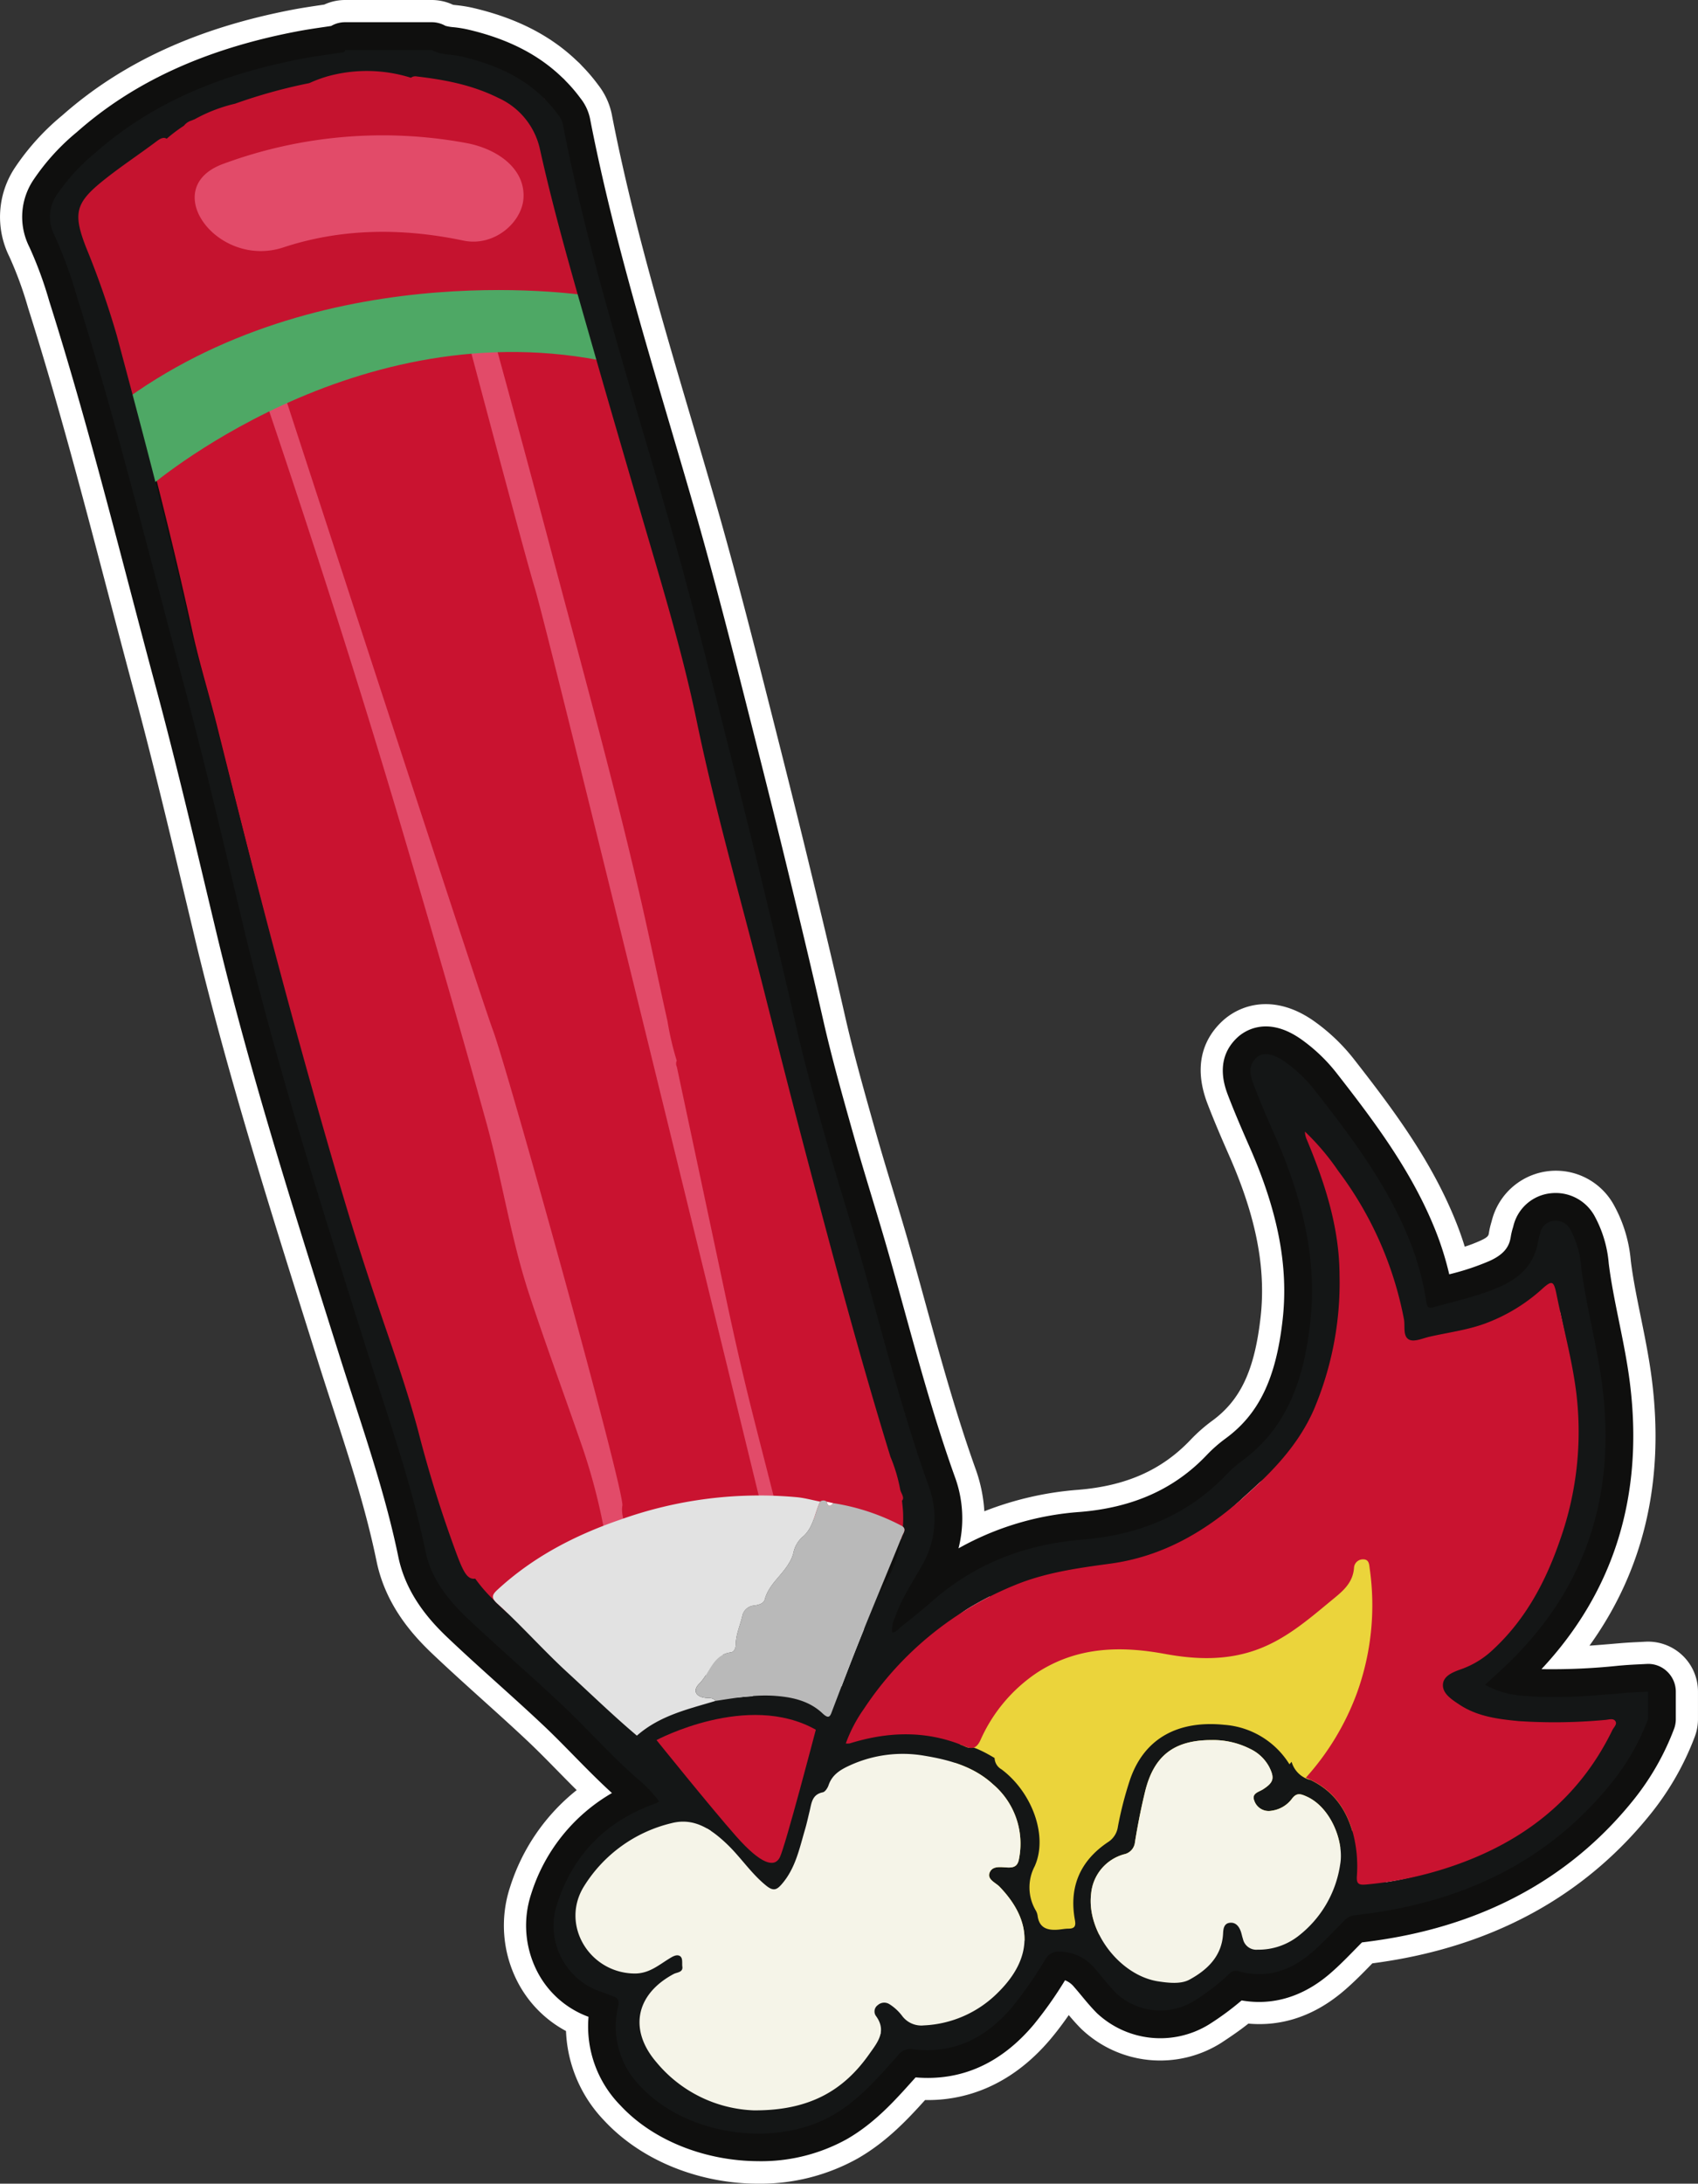
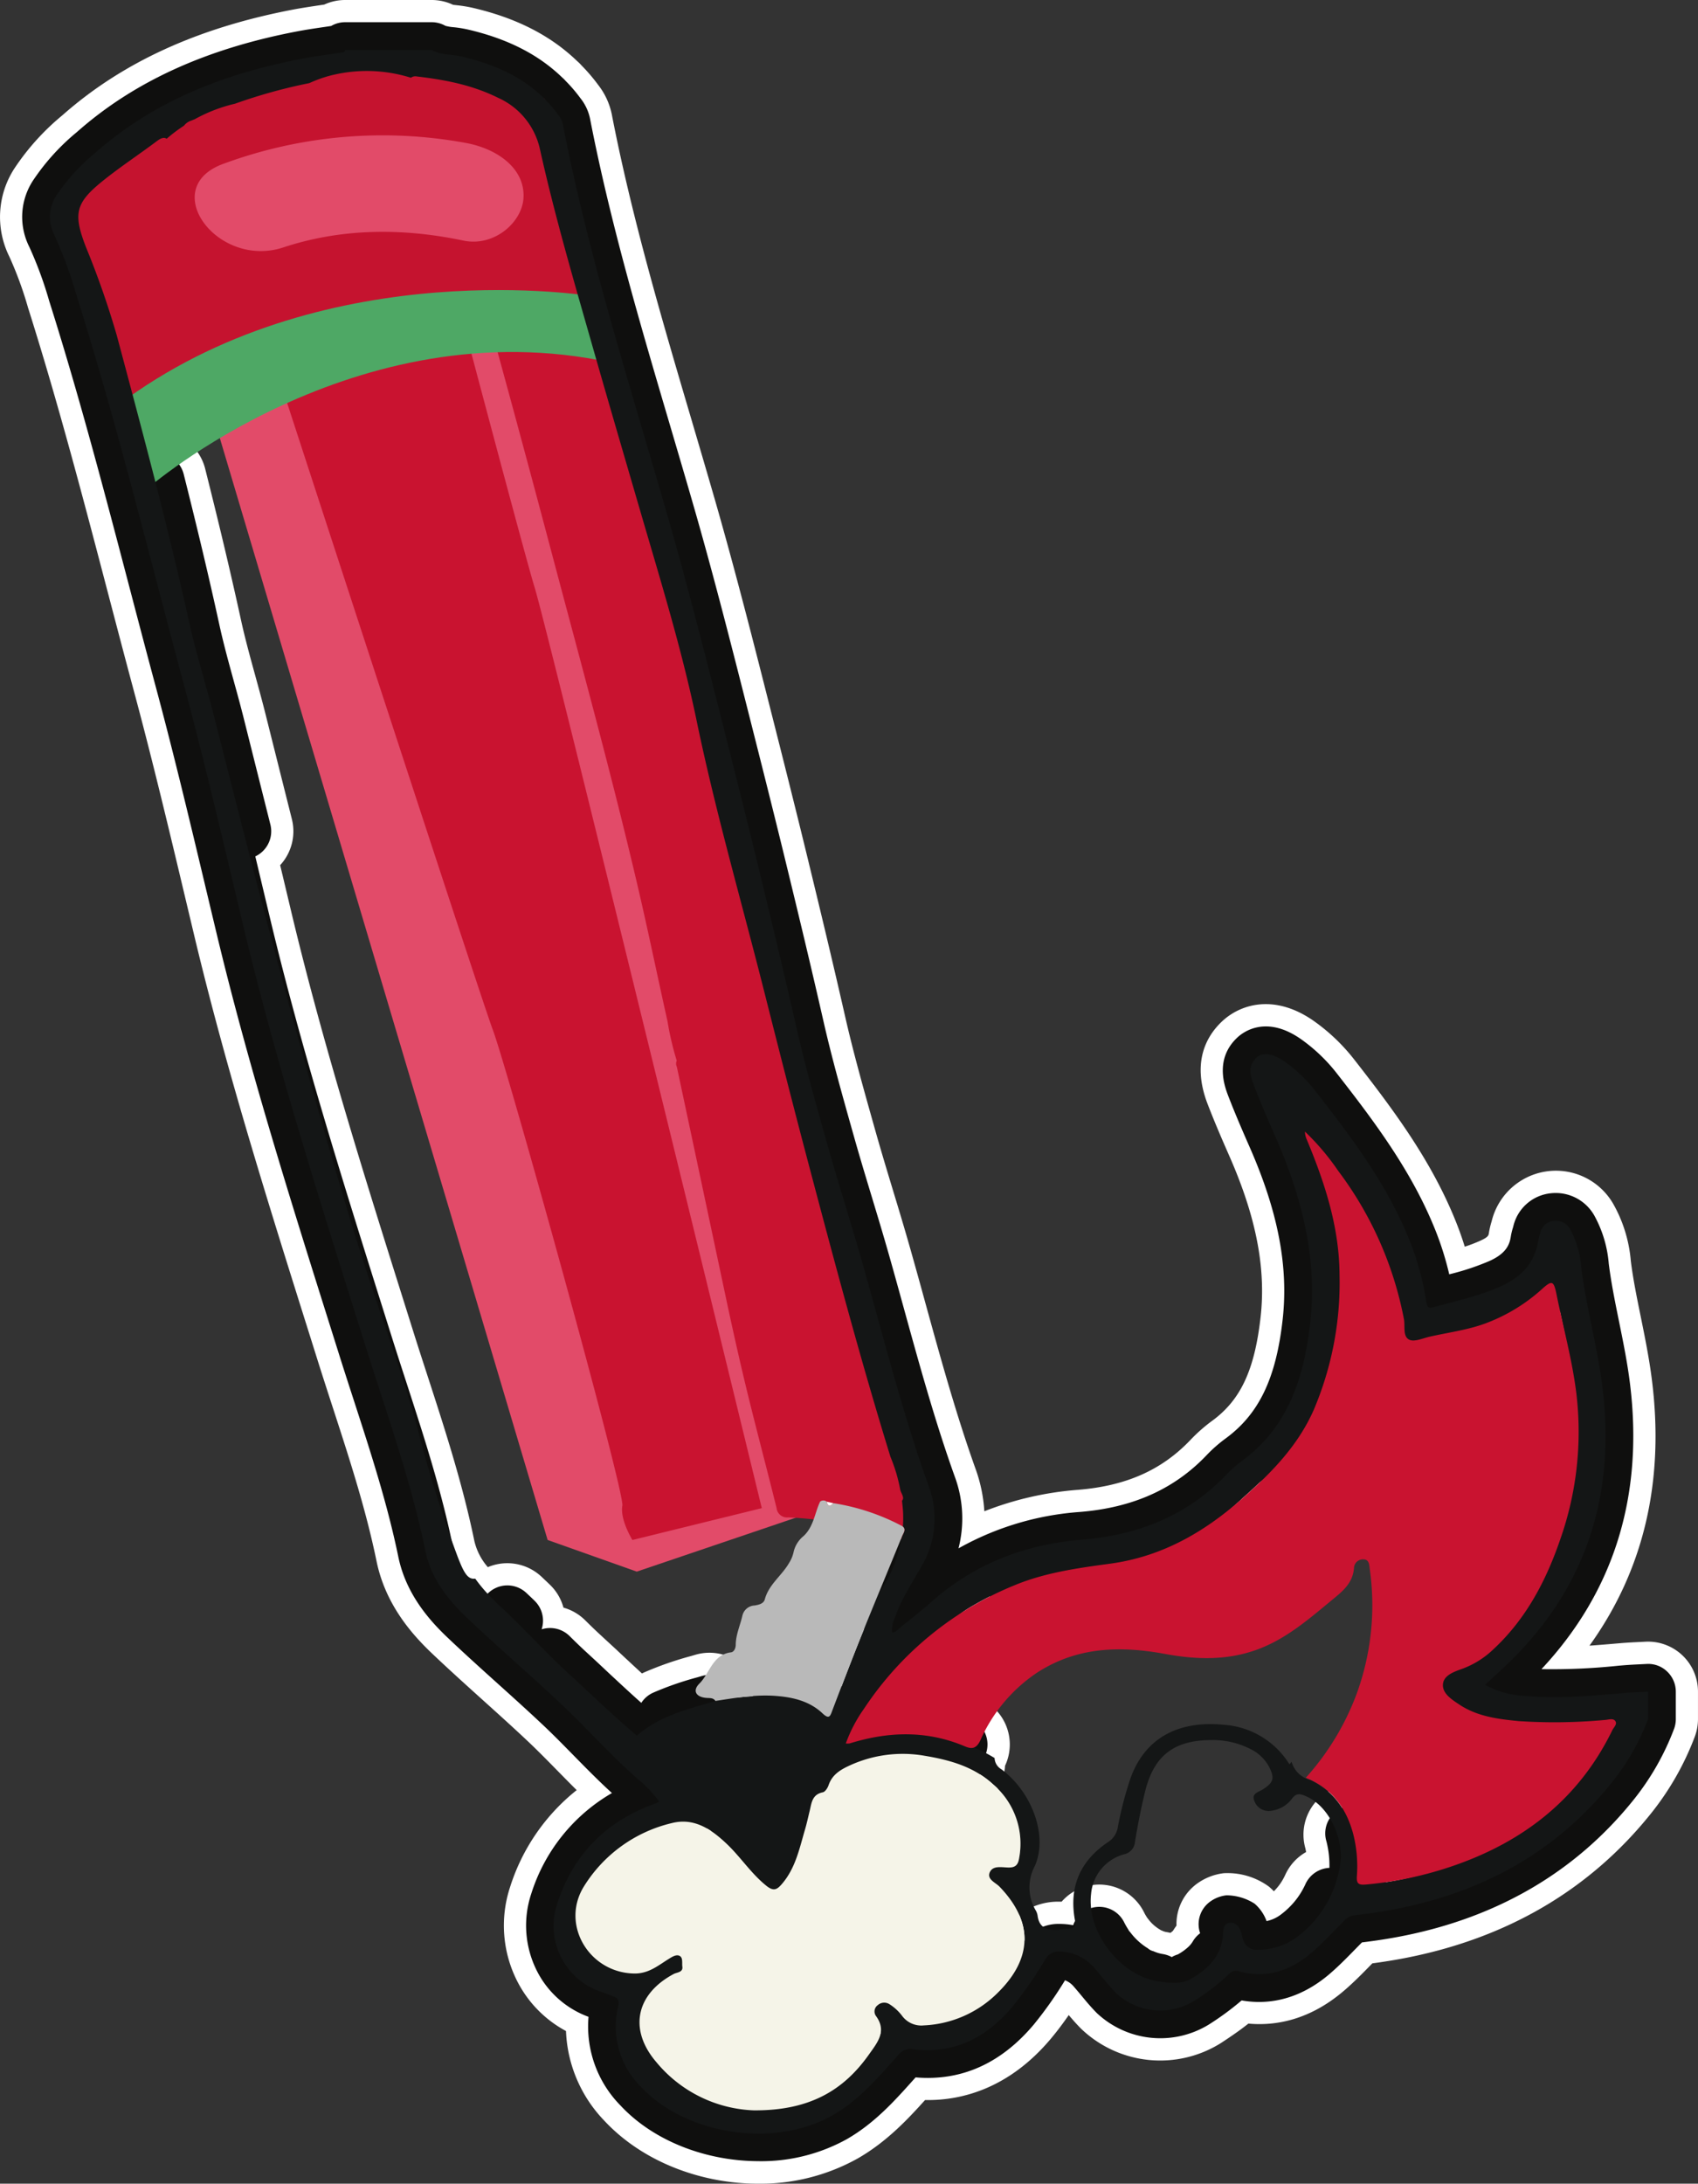
<svg xmlns="http://www.w3.org/2000/svg" id="img" width="311.278" height="400.249" viewBox="0 0 311.278 400.249">
  <rect x="0" y="0" width="311.278" height="400.249" fill="#333333" stroke="none" />
  <defs>
    <clipPath id="clip-path">
      <rect id="Rectángulo_7332" data-name="Rectángulo 7332" width="311.278" height="400.249" fill="none" />
    </clipPath>
  </defs>
  <g id="Grupo_14703" data-name="Grupo 14703" clip-path="url(#clip-path)">
    <path id="Trazado_95977" data-name="Trazado 95977" d="M139.019,400.249c-10.568,0-21.284-4.058-28.276-11.591a25.067,25.067,0,0,1-6.984-16.392,21.343,21.343,0,0,1-8.889-9.033A22.5,22.5,0,0,1,93.5,345.9a36.917,36.917,0,0,1,12.22-17.792c-1.19-1.178-2.35-2.361-3.492-3.523-1.85-1.886-3.6-3.667-5.4-5.372-2.751-2.595-5.564-5.128-8.376-7.662-3.016-2.721-6.135-5.533-9.17-8.413-3.61-3.427-8.6-8.915-10.256-17-1.941-9.44-4.9-18.569-8.044-28.233-.91-2.8-1.821-5.608-2.707-8.421l-1.543-4.912c-7.464-23.705-15.181-48.217-21.095-72.976l-1.573-6.606c-2.971-12.487-6.044-25.4-9.414-37.938-1.64-6.1-3.242-12.206-4.843-18.313C15.362,91.785,10.765,74.252,5.44,57.35l-.3-.952a67.475,67.475,0,0,0-3.429-9.365,16.319,16.319,0,0,1,1.1-16.414,44.351,44.351,0,0,1,8.6-9.467C22.373,11.459,36.174,5.124,53.6,1.781c1.685-.324,3.388-.578,5.089-.83.25-.039.5-.073.753-.112A9.13,9.13,0,0,1,63.271,0H79.142a9.138,9.138,0,0,1,3.923.883c.2.026.393.043.588.067A25.006,25.006,0,0,1,86.5,1.4c8.05,1.846,14.373,5.053,19.306,9.8a9.048,9.048,0,0,1,.853.847,32.059,32.059,0,0,1,3.018,3.541,12.958,12.958,0,0,1,2.466,5.319c3.653,18.852,9.222,37.73,14.611,55.99,1.471,5,2.947,9.994,4.387,15,3.738,13,7.1,26.263,10.065,37.971,2.308,9.1,4.605,18.2,6.825,27.324,2.245,9.231,4.632,19.139,6.89,29.08,1.5,6.608,3.4,13.347,5.236,19.863l.3,1.06c1.032,3.667,2.137,7.316,3.24,10.962,1.1,3.62,2.192,7.24,3.221,10.879q1.358,4.8,2.678,9.627c2.794,10.136,5.684,20.618,9.233,30.537A27.736,27.736,0,0,1,180.449,277a59.327,59.327,0,0,1,17.2-3.934c8.8-.718,15.342-3.626,20.592-9.149a29.917,29.917,0,0,1,3.987-3.51c5.2-3.8,7.765-9.292,8.86-18.962,1.02-8.984-.806-18.394-5.747-29.613-1.315-2.989-2.707-6.207-3.966-9.485-2.979-7.743-.147-12.556,2.753-15.232,3.527-3.234,9.786-4.9,16.819.09a34.925,34.925,0,0,1,7.346,7.045c7.334,9.381,14.285,18.738,18.726,29.979q.83,2.1,1.5,4.273a26.856,26.856,0,0,0,2.918-1.123c1.394-.639,1.441-.948,1.508-1.376a14.934,14.934,0,0,1,.5-2.129,12.12,12.12,0,0,1,22.338-3.138,25.561,25.561,0,0,1,3.175,10.356c.417,3.341,1.1,6.7,1.827,10.264.757,3.728,1.542,7.584,2.047,11.6,2.33,18.569-1.516,34.879-11.449,48.677,1.642-.114,3.309-.254,5-.4l.916-.077h0c1.026-.085,2.053-.136,3.083-.187l1.225-.061a9.159,9.159,0,0,1,9.668,9.143v5.037a9.113,9.113,0,0,1-.592,3.238,51.623,51.623,0,0,1-8.006,14.043c-11.2,13.992-26.424,22.926-45.246,26.548-1.844.356-3.773.667-5.851.944-.12.124-.242.248-.362.37-1.459,1.492-2.969,3.032-4.713,4.538-6.329,5.478-12.623,6.593-17.651,6.135-1.742,1.388-3.476,2.538-4.976,3.529a20.954,20.954,0,0,1-25.7-2.6c-.836-.84-1.579-1.689-2.255-2.491-1.017,1.471-2.12,2.953-3.339,4.4-7.625,9.041-16.306,11.306-23,11.17-3.345,3.72-7.175,7.749-12.375,10.726a36.625,36.625,0,0,1-18.195,4.609M128.285,379.3a21.087,21.087,0,0,0,3.152,1.351,9.141,9.141,0,0,1,6.779-3c.075,0,.153,0,.226,0a23.456,23.456,0,0,0,4.811-.45,9.145,9.145,0,0,1,6.815,1.241,36.724,36.724,0,0,0,4.542-4.282,8.9,8.9,0,0,1-.631-.665,9.157,9.157,0,0,1,.973-12.914,10.876,10.876,0,0,1,6.353-2.639,9.107,9.107,0,0,1,3.234.342,9.282,9.282,0,0,1,1.825.521,10.215,10.215,0,0,1,1.3.625c.226.128.442.269.651.413.069.045.138.09.208.136.4.263.749.513,1.079.781a9.15,9.15,0,0,1,1.133,1.091,10.843,10.843,0,0,0,4.074-1.722,9.123,9.123,0,0,1,6.3-1.559c.956-1.4,1.876-2.873,2.78-4.316a11.771,11.771,0,0,1,10.232-5.7c.153,0,.332,0,.5,0a9.167,9.167,0,0,1,15.1,1.939,7.7,7.7,0,0,0,.417.749c.059.092.116.183.169.275.075.088.149.179.218.271a7.407,7.407,0,0,0,2.019,1.825c.09.055.179.11.267.167.085.035.171.071.258.108a2.926,2.926,0,0,0,.667.224c.279.041.551.1.82.161a3.726,3.726,0,0,0,.49-.393,9.8,9.8,0,0,1,.623-.926c0-.1,0-.2,0-.293a9.153,9.153,0,0,1,3.767-7.405,10.506,10.506,0,0,1,4.9-1.919,12.869,12.869,0,0,1,8.288,2.462,10.752,10.752,0,0,1,.9.851,10.234,10.234,0,0,0,1.083-1.266,10.583,10.583,0,0,0,1-1.732l.014-.029a9.123,9.123,0,0,1,3.82-4.168c-.057-.311-.122-.612-.2-.906A9.156,9.156,0,0,1,256.8,333.39l0,.01c.041.13.106.346.138.472a30.86,30.86,0,0,1,.965,6.2,55.828,55.828,0,0,0,23.441-11.815,9.269,9.269,0,0,1-.334-2.454,8.948,8.948,0,0,1,.053-.989c-1.225-.045-2.4-.122-3.553-.234-1.394-.134-3.04-.311-4.748-.61-.124-.022-.248-.045-.37-.071-.09-.014-.181-.033-.271-.047l0,0c-.033-.006-.069-.012-.1-.02-.934-.183-1.86-.4-2.749-.663l-.045-.012c-.234-.067-.462-.144-.684-.228-.2-.057-.407-.118-.608-.187a24.748,24.748,0,0,1-3.4-1.453,22.41,22.41,0,0,1-2.086-1.235c-.541-.358-.956-.637-1.361-.928-.167-.12-.33-.246-.486-.376-.175-.126-.348-.258-.517-.4-.028-.026-.061-.053-.092-.079l0,0-.008-.006-.02-.016-.033-.029-.01-.01,0,0a13.6,13.6,0,0,1-2.918-3.411h0l0-.008-.006-.01,0-.008-.008-.012a11.536,11.536,0,0,1-1.581-6.7q.024-.327.067-.647a11.689,11.689,0,0,1,6.225-8.728.31.31,0,0,0,.045-.022,9.356,9.356,0,0,1,1.231-.558,8.982,8.982,0,0,1,1.081-.494c.334-.126.665-.246.981-.36a7.473,7.473,0,0,0,2.529-1.661,30.348,30.348,0,0,0,4.693-5.615l.014-.022c.02-.031.041-.063.063-.094.051-.081.106-.163.157-.246a9.169,9.169,0,0,1,2.236-2.4,9.138,9.138,0,0,1,.773-3.193c.663-1.5,1.278-3.071,1.878-4.817a52.649,52.649,0,0,0,2.825-14.233q.046-.818.059-1.642V263.3c0-.267.008-.533.008-.8v-.045c0-.106,0-.212,0-.317V262.1a9.157,9.157,0,0,1,4.28-7.814c-.423-3.012-1.044-6.058-1.7-9.267-.039-.179-.073-.358-.11-.539a9.188,9.188,0,0,1-.942-.159,9.147,9.147,0,0,1-5.537,6.549,37.776,37.776,0,0,1-5.584,1.689,9.205,9.205,0,0,1-1.353.212,8.915,8.915,0,0,1-1.372.383l-.645.128c-1.068.21-2.139.419-3.193.659-.108.024-.218.049-.324.067-.212.077-.423.149-.643.212a12.041,12.041,0,0,1-8.718-.393,10.223,10.223,0,0,1-1.919-1.174c-.531,2.047-1.164,4.064-1.884,6.013a9.112,9.112,0,0,1-1.862,3.04,9.215,9.215,0,0,1-1.083,3.553,47.179,47.179,0,0,1-5.553,8,9.175,9.175,0,0,1-10.014,2.711c-.2.183-.4.376-.588.58a46.338,46.338,0,0,1-10.081,8.034,9.165,9.165,0,0,1-5.905,8.331,48.205,48.205,0,0,1-10.85,2.782q-1.966.266-3.95.556a9.133,9.133,0,0,1-3.24-.092,9.1,9.1,0,0,1-2.877,1.239,33.9,33.9,0,0,0-5.018,1.585,9.153,9.153,0,0,1-9.206-1.315,36.441,36.441,0,0,0-3.612,2.833c-1.3,1.152-2.6,2.21-3.866,3.228a9.174,9.174,0,0,1-.495,5.905,9.013,9.013,0,0,1,2.77.275,37.134,37.134,0,0,1,4.029,1.284,9.151,9.151,0,0,1,5.281,11.825c-.081.214-.171.421-.265.623a9.161,9.161,0,0,1-11.925,8.213l-.444-.149a9.114,9.114,0,0,1-2.442-1.156,9.215,9.215,0,0,1-2.648.153,14.5,14.5,0,0,0-3.757.153l-.189.037a8.994,8.994,0,0,1-.893.124,8.9,8.9,0,0,1-.91.36l-.468.157a9.071,9.071,0,0,1-.9.287,9.117,9.117,0,0,1-2.625,3.58c-.122.49-.242.981-.37,1.467a8.81,8.81,0,0,1-.35,1.072,8.575,8.575,0,0,1-.224,1.011l-.431,1.528a9.135,9.135,0,0,1-1.6,3.144,9.131,9.131,0,0,1-1.1,3.816,21.927,21.927,0,0,1-2.711,3.919,10.7,10.7,0,0,1-9.424,4.046,11.519,11.519,0,0,1-6.009-2.58,36.97,36.97,0,0,1-4.971-4.963c-.761-.891-1.522-1.77-2.316-2.613a9.1,9.1,0,0,1-1.571-2.267c-.185.028-.372.049-.562.063a18.315,18.315,0,0,0-5.635,2.479q-.217.144-.44.275c-.118.1-.238.2-.36.285a16.8,16.8,0,0,0-4.119,4.505c-.134.22-.277.429-.429.631.191.208.376.425.551.653a1.741,1.741,0,0,0,.315.319,1.771,1.771,0,0,0,.379.232c.035.016.073.031.108.047l.1.031h0a9.558,9.558,0,0,1,1.351-.649,9.341,9.341,0,0,1,2.275-1.522,10.872,10.872,0,0,1,4.233-1.079,11,11,0,0,1,10.456,9.426c.028.342.039.7.041,1.05a9.967,9.967,0,0,1-6.917,10.46c-.2.069-.393.13-.59.185-.079.145-.163.291-.25.433l.016.037a4.166,4.166,0,0,0,.417.694,9.109,9.109,0,0,1,1.718,5.334,9.214,9.214,0,0,1-.328,2.438m96.374-9.155.018.006Zm7.067-1.789-.016.016.016-.016m-97.569-9.161v0Zm.018-29.4a9.153,9.153,0,0,1,5,1.479q.092-.363.177-.727l.256-1.081a15.5,15.5,0,0,1,1.19-3.645,9.412,9.412,0,0,1,1.07-1.7,9.128,9.128,0,0,1,1.115-1.363,11.521,11.521,0,0,1,2.006-1.622c-.167-.144-.332-.293-.5-.45a1.111,1.111,0,0,0-.248-.151c-.214-.11-.425-.228-.625-.352a9.666,9.666,0,0,1-1.074-.1l-.383-.053a9.109,9.109,0,0,1-5.018-2.153,9.126,9.126,0,0,1-4.507,2.987l-.824.24c-1.844.537-3.6,1.05-5.155,1.667a23.4,23.4,0,0,1,1.758,2.271c.157.232.3.468.435.708a9.171,9.171,0,0,1,4.039,4.125,9.4,9.4,0,0,1,1.286-.09M113.7,303.026c.114.11.232.218.348.326q1.856,1.731,3.637,3.374c.11-.057.222-.11.338-.163a61.591,61.591,0,0,1,8.665-3.03l.792-.232a9.158,9.158,0,0,1,8.541,1.834,9.17,9.17,0,0,1,8.032-3.307c.409.043.816.1,1.217.155a9.1,9.1,0,0,1,3.439,1.256,9.1,9.1,0,0,1,3.881,1c.228.116.456.238.678.362.558-.741,1.131-1.465,1.713-2.177a9.15,9.15,0,0,1-.362-1.217,11.718,11.718,0,0,1-.279-2.7,9.159,9.159,0,0,1-1.8-9.77q2.07-5.03,4.127-10.065a9.138,9.138,0,0,1,4.41-4.752c-3.535-10.1-6.378-20.4-9.127-30.38-.875-3.173-1.75-6.341-2.645-9.507-1-3.531-2.063-7.047-3.128-10.561-1.138-3.761-2.275-7.521-3.339-11.3l-.3-1.06c-1.9-6.738-3.86-13.706-5.466-20.769-2.232-9.825-4.6-19.652-6.825-28.809-2.208-9.062-4.489-18.107-6.785-27.153-2.932-11.577-6.256-24.7-9.91-37.409q-2.149-7.448-4.357-14.882C103.812,63.862,98.257,45.03,94.445,25.828c-.3-.364-.657-.749-1.083-1.178l-.083-.083c-2.523-2.5-5.977-4.19-10.869-5.311-.275-.057-.562-.077-.845-.112a20.76,20.76,0,0,1-4.227-.828H65.663a10.2,10.2,0,0,1-2.184.435c-.7.11-1.406.214-2.112.317-1.443.214-2.884.423-4.312.7-14.312,2.747-24.961,7.546-33.514,15.108a31.515,31.515,0,0,0-4.927,5.055,88.5,88.5,0,0,1,4,10.989l.291.932c2.857,9.066,5.494,18.248,8,27.4.281.069.56.153.836.248a9.158,9.158,0,0,1,5.869,6.412c2.67,10.606,4.756,19.414,6.567,27.72.729,3.337,1.64,6.656,2.609,10.173.655,2.387,1.311,4.774,1.911,7.173q2.4,9.579,4.809,19.157a9.16,9.16,0,0,1-2.147,8.441c.173.724.346,1.451.519,2.173l1.569,6.591c5.761,24.131,13.38,48.327,20.749,71.729l1.547,4.919c.867,2.755,1.76,5.509,2.656,8.26,3.156,9.715,6.416,19.762,8.563,30.209a11.135,11.135,0,0,0,2.47,4.784,9.176,9.176,0,0,1,9.91,1.823l.468.444c.37.348.741.7,1.1,1.054a9.085,9.085,0,0,1,2.383,4.1,9.111,9.111,0,0,1,3.98,2.316c.991.979,1.988,1.949,3.016,2.888l0,0q.589.543,1.176,1.087l0,0c.037.033.073.069.112.1l.01.012c.035.031.071.061.1.094l.018.018c.033.028.063.057.1.087l.024.024c.031.026.061.055.092.083l.026.024.09.083.028.026c.028.029.057.053.088.081l.031.031a.784.784,0,0,1,.085.079l.031.026c.031.026.057.055.088.079l.031.028.09.083.024.024c.031.031.063.057.092.085l.026.024.09.083.031.026c.028.028.059.055.088.081l.026.026.1.09.014.014c.035.031.069.063.1.1l.014.012c.075.069.151.14.224.21l0,0c.114.11.232.216.348.326ZM83.656,1.188l.006,0-.006,0" transform="translate(0)" fill="#fff" />
    <path id="Trazado_95978" data-name="Trazado 95978" d="M137.051,394.05c-9.513,0-19.237-3.6-25.394-10.23a20.632,20.632,0,0,1-5.836-16.229,17.218,17.218,0,0,1-9.408-8.309A18.422,18.422,0,0,1,95.3,345.1a32.677,32.677,0,0,1,14.813-18.524c-2.475-2.257-4.792-4.617-7.045-6.913-1.878-1.915-3.651-3.724-5.513-5.48-2.774-2.617-5.61-5.173-8.445-7.727-3-2.7-6.1-5.5-9.092-8.339-3.211-3.048-7.645-7.9-9.072-14.866-1.986-9.666-5.124-19.328-8.158-28.673-.906-2.794-1.815-5.588-2.694-8.388l-1.547-4.912C51.1,217.64,43.408,193.2,37.531,168.579l-1.575-6.6c-2.977-12.513-6.054-25.455-9.44-38.052-1.638-6.091-3.238-12.189-4.837-18.288-4.459-17-9.07-34.578-14.424-51.578l-.3-.948A70.451,70.451,0,0,0,3.3,43.174a12.19,12.19,0,0,1,.881-12.446,40.869,40.869,0,0,1,7.857-8.6c10.4-9.2,23.569-15.224,40.262-18.425,1.626-.313,3.27-.56,4.917-.8.474-.069.946-.138,1.422-.212A5.071,5.071,0,0,1,61.2,2H77.074a5.074,5.074,0,0,1,2.511.663,8,8,0,0,0,1.538.258,22.078,22.078,0,0,1,2.4.379C90.88,4.983,96.6,7.879,101,12.142a5.315,5.315,0,0,1,.606.6,28.161,28.161,0,0,1,2.721,3.175,8.928,8.928,0,0,1,1.76,3.706c3.689,19.035,9.288,38.009,14.7,56.357,1.471,4.992,2.945,9.98,4.381,14.977,3.72,12.932,7.074,26.168,10.032,37.844,2.3,9.086,4.6,18.178,6.813,27.287,2.243,9.214,4.626,19.1,6.876,29.019,1.526,6.709,3.439,13.5,5.289,20.067l.3,1.058c1.038,3.693,2.151,7.365,3.262,11.04,1.089,3.6,2.175,7.192,3.2,10.808.908,3.195,1.789,6.4,2.672,9.6,2.816,10.209,5.724,20.767,9.324,30.828a22.053,22.053,0,0,1,.706,13.221,53.052,53.052,0,0,1,22.271-6.675c9.717-.794,17.312-4.2,23.211-10.4a25.806,25.806,0,0,1,3.439-3.03c6.142-4.485,9.282-11,10.5-21.788,1.1-9.727-.826-19.8-6.068-31.711-1.294-2.943-2.662-6.107-3.893-9.3-.643-1.679-2.611-6.791,1.715-10.779,1.14-1.046,5.344-4.1,11.705.415a31.026,31.026,0,0,1,6.494,6.229c7.143,9.141,13.907,18.235,18.15,28.974a56.264,56.264,0,0,1,2.44,7.833,45.87,45.87,0,0,0,7.464-2.481c2.975-1.368,3.6-2.953,3.828-4.463a11.887,11.887,0,0,1,.376-1.575l.077-.265a7.877,7.877,0,0,1,6.915-6.074,8.127,8.127,0,0,1,7.949,4.113,21.952,21.952,0,0,1,2.635,8.785c.435,3.492,1.136,6.931,1.876,10.572s1.514,7.43,2,11.3c2.578,20.565-2.871,38.184-16.211,52.456a115.966,115.966,0,0,0,14.147-.631l.914-.077h0c.977-.081,1.956-.128,2.936-.177l1.258-.063a4.982,4.982,0,0,1,3.779,1.384,5.093,5.093,0,0,1,1.593,3.7v5.037a5.083,5.083,0,0,1-.33,1.8,47.627,47.627,0,0,1-7.379,12.94c-10.58,13.215-24.994,21.658-42.836,25.093-2.165.417-4.459.773-6.99,1.083-.456.456-.908.918-1.361,1.382-1.4,1.431-2.851,2.912-4.465,4.306-4.921,4.257-10.492,5.952-16.235,4.945a51.658,51.658,0,0,1-5.977,4.4A17,17,0,0,1,199,366.9c-1.054-1.064-1.956-2.149-2.825-3.2-.433-.523-.867-1.044-1.315-1.553a4.069,4.069,0,0,0-1.687-1.254,71.86,71.86,0,0,1-5.765,8.16c-5.993,7.108-13.28,10.356-21.626,9.64l-.346.383c-3.531,3.948-7.185,8.03-12.312,10.966a32.4,32.4,0,0,1-16.072,4.011m-16.2-15.527a24.359,24.359,0,0,0,10.423,4.754,5.094,5.094,0,0,1,4.876-3.626,1.339,1.339,0,0,1,.222,0,27.547,27.547,0,0,0,5.651-.537,5.117,5.117,0,0,1,5.452,2.422c.2-.1.4-.214.592-.324,3.7-2.118,6.656-5.423,9.788-8.923l.889-.993a10.9,10.9,0,0,1,.767-.794,5.088,5.088,0,0,1-3.974-8.9,6.819,6.819,0,0,1,3.991-1.667,4.916,4.916,0,0,1,2.013.26,5.048,5.048,0,0,1,1.243.324,6.3,6.3,0,0,1,.773.364,4.963,4.963,0,0,1,.433.283c.065.041.132.081.2.126a9.447,9.447,0,0,1,.781.56,5.086,5.086,0,0,1,1.6,2.281c.138-.02.283-.033.425-.041l.236-.014a15.255,15.255,0,0,0,7.827-2.668,5.081,5.081,0,0,1,5.564-.144c1.687-2.184,3.191-4.585,4.65-6.919a7.735,7.735,0,0,1,6.8-3.787h.051a13.624,13.624,0,0,1,2.542.236,5.086,5.086,0,0,1,9.338-.547,12.166,12.166,0,0,0,.643,1.144c.09.142.173.285.248.429.114.124.226.252.33.389a11.577,11.577,0,0,0,3.144,2.829,2.285,2.285,0,0,0,1,.519,6.8,6.8,0,0,0,1.685.517,5.106,5.106,0,0,1,1.683.566,5.161,5.161,0,0,1,.948-.437l.179-.059a9.8,9.8,0,0,0,1.929-1.388l.008-.008.008-.006a4.6,4.6,0,0,0,.781-.965,5.038,5.038,0,0,1,1.351-1.51,5.089,5.089,0,0,1,1.813-5.781,6.306,6.306,0,0,1,3-1.17,9.641,9.641,0,0,1,5.163,1.526,7.667,7.667,0,0,1,2.2,3.2,6.5,6.5,0,0,0,2.652-1.221l.014-.01a14.63,14.63,0,0,0,3.059-3.118l.008-.012a14.552,14.552,0,0,0,1.331-2.277l.006-.012.022-.051c.014-.026.026-.057.039-.085a5.092,5.092,0,0,1,4.391-2.971,17.7,17.7,0,0,0-.539-4.833,5.031,5.031,0,0,1,3.356-6.31,5.129,5.129,0,0,1,6.365,3.323l.008.024,0,0,0,.014,0,.01,0,.01v0l0,.012c.024.073.073.238.094.311a28.569,28.569,0,0,1,.842,8.716,5.171,5.171,0,0,1,.238,1.427c.218-.039.435-.081.649-.122,12.833-2.47,23.25-7.645,31.634-15.753a5.09,5.09,0,0,1-.2-6.528q.8-1.023,1.551-2.11a5.155,5.155,0,0,1-1.311.21,68.036,68.036,0,0,1-8.514-.228c-1.311-.126-2.863-.293-4.432-.568a3.172,3.172,0,0,1-.313-.065c-.087-.012-.173-.024-.258-.041q-1.285-.247-2.536-.611a9.261,9.261,0,0,0-1.1-.354,20.651,20.651,0,0,1-2.845-1.211,17.886,17.886,0,0,1-1.715-1.015c-.507-.336-.877-.582-1.237-.842-.132-.1-.258-.2-.381-.3-.13-.088-.256-.181-.381-.283l-.01-.01-.016-.012a7.928,7.928,0,0,1-3.232-6.86,7.423,7.423,0,0,1,.124-.9,7.619,7.619,0,0,1,4.1-5.22,16.237,16.237,0,0,0,1.817-.824l.9-.334a11.337,11.337,0,0,0,3.93-2.511,34.29,34.29,0,0,0,5.193-6.168l.018-.026.037-.053.33-.507a5.079,5.079,0,0,1,3.219-2.226,5.141,5.141,0,0,1-.352-1.848,5.079,5.079,0,0,1,.44-2.068c.71-1.6,1.368-3.286,2-5.144a56.649,56.649,0,0,0,3.042-15.342q.07-1.358.071-2.721V260a5.088,5.088,0,0,1,4.619-5.1q-.107-1.108-.246-2.228c-.438-3.482-1.135-6.909-1.872-10.535-.26-1.274-.523-2.564-.775-3.864A7.269,7.269,0,0,1,278,236.787a21.252,21.252,0,0,1-2.595,1.427c.028.061.055.126.079.189a5.079,5.079,0,0,1-2.827,6.616,34.567,34.567,0,0,1-4.992,1.5,5.307,5.307,0,0,1-1.313.132,5.107,5.107,0,0,1-1.28.436l-.639.126c-1.107.216-2.214.435-3.307.684-.173.037-.346.067-.519.09a5.011,5.011,0,0,1-.674.246,8.143,8.143,0,0,1-5.84-.155,6.351,6.351,0,0,1-3.048-3.059l-.022-.053a9.187,9.187,0,0,1-.724-3.895c0-.165,0-.328-.012-.48a54.8,54.8,0,0,0-1.463-6.072c-.061-.2-.12-.393-.181-.584-.026-.085-.053-.171-.079-.254-.035,1.634-.114,3.242-.242,4.8-.185,2.283-.482,4.55-.881,6.732a5.07,5.07,0,0,1-.592,1.624,5,5,0,0,1-.116,1.726,58.609,58.609,0,0,1-2.011,6.62,5.064,5.064,0,0,1-2.177,2.613,5.162,5.162,0,0,1,.1,1,5.061,5.061,0,0,1-.623,2.44,42.993,42.993,0,0,1-5.081,7.308,5.084,5.084,0,0,1-7.171.582c-.043-.037-.085-.075-.126-.112-.352.281-.714.553-1.083.824a15.418,15.418,0,0,0-2.072,1.829,42.063,42.063,0,0,1-11.6,8.636c.022.053.043.108.065.165a5.078,5.078,0,0,1-2.949,6.561,44.028,44.028,0,0,1-9.945,2.554q-2,.269-4.011.568a5.075,5.075,0,0,1-3.525-.763,5.07,5.07,0,0,1-2.943,1.976,38.013,38.013,0,0,0-5.619,1.779,5.084,5.084,0,0,1-6.64-2.768c-.02-.049-.041-.1-.061-.153A39.812,39.812,0,0,0,172,295.384c-1.5,1.335-3.046,2.568-4.54,3.759l-1.182.946c-.13.124-.291.277-.486.446a5.093,5.093,0,0,1-.059,6.754,58.552,58.552,0,0,0-5.193,6.673l-.348.539a28.325,28.325,0,0,1,5.743-.067c.114.01.226.022.334.041a5.093,5.093,0,0,1,5.838-2.7,32.447,32.447,0,0,1,3.582,1.142,5.089,5.089,0,0,1,2.344,7.68,4.709,4.709,0,0,1,.022.48,5.069,5.069,0,0,1-6.569,4.829l-.36-.124a5.186,5.186,0,0,1-2.79-2.059,4.969,4.969,0,0,1-3.282.847l-.315-.024a18.53,18.53,0,0,0-4.748.271,5.59,5.59,0,0,1-1.2.087,5.048,5.048,0,0,1-1.123.533c-.3.1-.458.151-.619.212a5.112,5.112,0,0,1-2.871.214c.01.138.016.275.016.415a5.081,5.081,0,0,1-1.838,3.915,6.154,6.154,0,0,1-.993.669l-.059.258-.175.718c-.155.643-.311,1.286-.478,1.925a5.652,5.652,0,0,0-.553,2l-.429,1.52a5.06,5.06,0,0,1-1.842,2.678,4.939,4.939,0,0,1,.1,1.026,5.06,5.06,0,0,1-.621,2.424,17.829,17.829,0,0,1-2.206,3.193,6.749,6.749,0,0,1-5.936,2.668,7.373,7.373,0,0,1-3.883-1.709,33.146,33.146,0,0,1-4.426-4.438c-.8-.936-1.606-1.862-2.444-2.751a5.087,5.087,0,1,1,7.4-6.982c.948,1.007,1.86,2.051,2.761,3.1.236.277.476.551.722.828a5.965,5.965,0,0,1,.49-.417,5.1,5.1,0,0,1-.1-1.015,5,5,0,0,1,.2-1.392l.421-1.494a4.921,4.921,0,0,1,.35-.9,4.862,4.862,0,0,1,.151-.906c.151-.586.293-1.172.438-1.76l.277-1.176a11.5,11.5,0,0,1,.869-2.721,14.77,14.77,0,0,1,1.42-1.982,7.256,7.256,0,0,1,2.271-1.573l.02-.008a8.01,8.01,0,0,1,.861-.315,5.018,5.018,0,0,1,2.59-.454,5.061,5.061,0,0,1-1.632-3.722c0-.051,0-.1,0-.155-.028-.01-.057-.022-.081-.033a5.055,5.055,0,0,1-1.17-.517,8.514,8.514,0,0,1-1.447-1.113,5.085,5.085,0,0,0-1.19-.82,5.1,5.1,0,0,1-1.235-.883,5.143,5.143,0,0,1-1.715.033c-.185-.028-.376-.055-.568-.075a5.085,5.085,0,0,1-4.562-5.047,4.806,4.806,0,0,1,.028-.537,5.06,5.06,0,0,1,5.584-4.534c.346.035.692.081,1.034.13a5.07,5.07,0,0,1,2.794,1.39,5.023,5.023,0,0,1,3.274.466,16.24,16.24,0,0,1,1.557.906,4.833,4.833,0,0,1,1.964.319,5.357,5.357,0,0,1,.592.267,68.389,68.389,0,0,1,5.134-6.52,5.082,5.082,0,0,1-1.392-2.513,7.938,7.938,0,0,1,.049-3.6l-.081-.043a5.091,5.091,0,0,1-2.259-6.4q2.073-5.034,4.135-10.079a5.093,5.093,0,0,1,5.724-3.067,13.79,13.79,0,0,0-.737-3.13c-3.726-10.421-6.687-21.162-9.554-31.548q-1.313-4.771-2.65-9.536c-1.007-3.555-2.08-7.092-3.148-10.633-1.131-3.734-2.261-7.47-3.319-11.225l-.3-1.06c-1.884-6.689-3.834-13.606-5.417-20.567-2.236-9.849-4.609-19.7-6.842-28.87-2.208-9.074-4.493-18.134-6.791-27.191-2.941-11.6-6.272-24.755-9.947-37.531q-2.149-7.466-4.361-14.912c-5.439-18.431-11.062-37.488-14.839-56.831a.7.7,0,0,1-.049-.067,19.37,19.37,0,0,0-1.99-2.287c-.024-.022-.047-.045-.069-.069-3.085-3.063-7.161-5.1-12.828-6.392a11.383,11.383,0,0,0-1.29-.185,15.9,15.9,0,0,1-3.989-.857H62.915a6.252,6.252,0,0,1-1.984.462q-1.111.171-2.228.336c-1.5.222-3,.44-4.485.726C39.159,16.587,27.9,21.69,18.778,29.755a31.9,31.9,0,0,0-6,6.422c-.826,1.3-.667,1.842-.336,2.521a79.428,79.428,0,0,1,4.227,11.365l.293.936c3.13,9.939,6,20.036,8.728,30.083a5.094,5.094,0,0,1,5.916,3.75c2.658,10.564,4.735,19.33,6.536,27.594.753,3.443,1.679,6.815,2.66,10.384.649,2.356,1.3,4.715,1.888,7.084q2.4,9.579,4.809,19.161a5.094,5.094,0,0,1-2.763,5.844q.562,2.366,1.123,4.719l1.571,6.593c5.8,24.271,13.437,48.538,20.824,72.008l1.547,4.914c.873,2.77,1.768,5.535,2.668,8.3,3.12,9.611,6.347,19.548,8.447,29.772.645,3.154,2.483,6.052,5.942,9.373a4.972,4.972,0,0,1,.415-.492,5.086,5.086,0,0,1,7.192-.153l.5.472c.34.319.682.641,1.011.971a5.065,5.065,0,0,1,1.5,3.61,5.119,5.119,0,0,1-.252,1.581,5.091,5.091,0,0,1,5.124,1.233c1.026,1.017,2.063,2.025,3.128,3,.824.755,1.638,1.51,2.452,2.267l0,.006q.345.321.684.637l.02.018c.035.033.069.065.1.1l.006.006c.035.035.073.067.112.1l0,.006.346.322c2.161,2.015,4.235,3.95,6.3,5.783a5.067,5.067,0,0,1,2.143-1.85,57.757,57.757,0,0,1,8.105-2.823l.8-.232a5.087,5.087,0,1,1,2.865,9.762l-.816.24a49.217,49.217,0,0,0-6.707,2.3,5.09,5.09,0,0,1-2.464.454,5.132,5.132,0,0,1-.857,1.443,5.024,5.024,0,0,1-.615.617c.073.065.147.13.22.193a27.233,27.233,0,0,1,4.8,5.128,5.049,5.049,0,0,1,.718,1.6,5.087,5.087,0,0,1,3.966,4.591c.01.128.014.252.014.377a5.09,5.09,0,0,1-4.715,5.071,3.922,3.922,0,0,0-.625.1,22.6,22.6,0,0,0-5.993,2.464c-.309.185-.617.374-.916.576a5.068,5.068,0,0,1-.547.315,4.679,4.679,0,0,1-.456.389,20.81,20.81,0,0,0-5.114,5.6,4.981,4.981,0,0,1-4.487,2.389,8.437,8.437,0,0,0-.265,1.646,5.093,5.093,0,0,1,5.094,1.882,5.906,5.906,0,0,0,1.026,1.04,5.762,5.762,0,0,0,1.272.763c.12.051.234.106.348.167.122.024.244.057.368.092a6.132,6.132,0,0,0,1.612.234l.12,0,.085-.012a1.9,1.9,0,0,0,.35-.1c.114-.041.226-.077.34-.112.112-.075.226-.149.346-.216l.055-.033.265-.155a5.113,5.113,0,0,1,1.557-.645,5.04,5.04,0,0,1,1.758-1.365,6.912,6.912,0,0,1,2.672-.7,5.16,5.16,0,0,1,4.371,2.151,4.973,4.973,0,0,1,1.852,3.521c.022.281.028.574.031.863-.006.053-.012.006-.02-.065a5.932,5.932,0,0,1-4.159,6.557,5.051,5.051,0,0,1-2.257.246,5.1,5.1,0,0,1-.8,2.212,3.583,3.583,0,0,0-.535,1.26c-.024.136-.059.271-.1.4.02.142.037.287.047.433a4.17,4.17,0,0,0,.2,1.011c.033.106.065.21.092.317.051.1.1.193.142.293a8.071,8.071,0,0,0,.82,1.392,5.088,5.088,0,0,1-.67,6.693M223.672,364.15l.008,0-.008,0m-95.613-6.465h0Zm86.047-1.622-.012,0Zm36.4-16.579.01.008-.01-.008M145.861,322.358l-.008.006.008-.006m1.929-.9c-.063.012-.126.024-.187.041.051-.012.1-.024.157-.035a.067.067,0,0,1,.031-.006m137.389-96.116,0,.018,0-.018" transform="translate(2.068 2.07)" fill="#0f0f0e" />
    <path id="Trazado_95979" data-name="Trazado 95979" d="M26.448,73.655,17.37,74.87,5.8,30.121S26.448,7.116,49.531,6.267,93.8,11.684,93.8,11.684l10.37,41.937S31.916,64.138,26.448,73.655" transform="translate(5.998 6.405)" fill="#c5132f" />
    <path id="Trazado_95980" data-name="Trazado 95980" d="M76.356,29.392c-.674.012-1.349.008-2.023.028a166.74,166.74,0,0,0-36.908,5.751,110.5,110.5,0,0,0-18.8,6.642l62.49,210.028,16.339,5.8L128.545,247.1Z" transform="translate(19.275 30.42)" fill="#e24b69" />
    <path id="Trazado_95981" data-name="Trazado 95981" d="M72.32,77c-1.237-4.027-7-25.586-12.769-47.333A178.63,178.63,0,0,0,31,34.884c-2.072.543-4.127,1.148-6.17,1.789,15.588,47.846,38.1,116.846,39.829,121.417,2.656,7.039,24.192,84.584,23.734,87.174s1.846,6.292,1.846,6.292l23.716-5.836S74.955,85.583,72.32,77" transform="translate(25.698 30.708)" fill="#c91330" />
-     <path id="Trazado_95982" data-name="Trazado 95982" d="M97.864,248.592a110.007,110.007,0,0,0-4.428-17.948c-3.248-9.452-6.732-18.821-9.851-28.317-3.376-10.277-4.965-21.046-7.847-31.455C70.819,153.1,65.669,135.4,60.451,117.72,52.122,89.5,43.095,61.514,33.626,33.678A83.534,83.534,0,0,0,12.957,44c3.142,12.192,6.184,24.41,8.87,36.721,1.292,5.928,3.109,11.736,4.583,17.623,5.411,21.609,10.789,43.225,16.646,64.714,2.713,9.953,5.486,19.892,8.411,29.784,2.2,7.456,4.6,14.857,7.078,22.226,2.216,6.589,4.43,13.176,6.194,19.9a238.748,238.748,0,0,0,7.4,24.007c1.886,4.994,2.607,5.311,6.819,2.312.271-.193.535-.395.8-.59,5.454-4.031,10.846-8.168,17.428-10.193.578-.177.969-.427.808-1.123-.045-.265-.09-.531-.132-.8" transform="translate(13.41 34.856)" fill="#c91330" />
    <path id="Trazado_95983" data-name="Trazado 95983" d="M122.838,250.6a19.11,19.11,0,0,0-.6-2.129c-6.064-19.6-11.237-39.456-16.4-59.313-2.932-11.286-5.763-22.6-8.571-33.921-4.259-17.169-9.1-34.192-12.631-51.542-2.8-13.779-6.9-27.193-10.753-40.679-2.908-10.185-5.842-20.364-8.7-30.559q-.4-1.413-.792-2.823c-5.517-.238-11.036-.356-16.557-.185-1.207.037-2.413.106-3.62.177Q50.063,50.885,55.7,72.2c5.313,20.014,10.8,39.979,15.509,60.154,1.89,8.105,3.561,16.266,5.38,24.389a54.179,54.179,0,0,0,1.7,7.269,1.354,1.354,0,0,0,.024,1.14Q82.961,187,87.6,208.848c1.164,5.427,2.381,10.846,3.7,16.237,1.705,6.98,3.561,13.921,5.285,20.9a1.934,1.934,0,0,0,2.145,1.744,73.355,73.355,0,0,1,22.423,4.628c.653.242,1.486.952,2,.46.637-.6-.177-1.461-.317-2.214" transform="translate(45.768 30.393)" fill="#c91330" />
    <path id="Trazado_95984" data-name="Trazado 95984" d="M15.093,62.54s38.164-33.3,84.991-23.13L96.671,27.259s-47.9-8.042-85.188,18.681Z" transform="translate(11.885 27.038)" fill="#4ea865" />
-     <path id="Trazado_95985" data-name="Trazado 95985" d="M115.506,211.445l-15.187,2.709-8.785-11.408-6.026-17.71,4.267-17.694,16.569-12.678,35.645-5.144,24.6-11.646v13.15l-1.756,31.5s-5.523,15.34-15.69,20.221l-10.167,4.882Z" transform="translate(88.499 142.695)" fill="#ebd43b" />
    <path id="Trazado_95986" data-name="Trazado 95986" d="M293.414,305.63c-6.1.515-12.208,1.087-18.343.558a16.68,16.68,0,0,1-7.485-2.041l2.768-2.542c15.4-14.092,21.318-31.564,18.736-52.158-.924-7.365-2.957-14.513-3.877-21.87a17.133,17.133,0,0,0-1.962-6.819,3.018,3.018,0,0,0-3.042-1.652,2.814,2.814,0,0,0-2.525,2.318,12.342,12.342,0,0,0-.344,1.306c-.625,4.088-3.1,6.646-6.732,8.317-4.007,1.842-8.3,2.727-12.509,3.905-1.04.291-1.156-.224-1.284-1.038a51.616,51.616,0,0,0-2.969-10.971c-4.078-10.325-10.675-19.072-17.428-27.712a25.9,25.9,0,0,0-5.427-5.212c-2.23-1.581-4.133-1.909-5.313-.822-1.7,1.563-1.083,3.468-.413,5.21,1.176,3.061,2.477,6.076,3.8,9.078,4.819,10.948,7.837,22.24,6.467,34.336-1.125,9.937-3.974,19.053-12.554,25.323a20.438,20.438,0,0,0-2.757,2.43c-7.212,7.584-16.225,11.127-26.485,11.966-10.452.855-19.79,4.42-27.7,11.455-1.783,1.583-3.671,3.048-5.529,4.544-.486.391-.875.963-1.6,1.017a5.058,5.058,0,0,1,.535-2.81c1.115-3.254,3.018-6.113,4.7-9.074a17.189,17.189,0,0,0,1.418-15.036c-4.778-13.36-8.238-27.118-12.1-40.754-2.07-7.308-4.408-14.542-6.465-21.852-2-7.094-4.015-14.184-5.649-21.377-2.2-9.668-4.516-19.31-6.86-28.943-2.214-9.092-4.5-18.166-6.8-27.238-3.193-12.6-6.4-25.2-9.99-37.69-6.848-23.8-14.463-47.395-19.186-71.763a4.188,4.188,0,0,0-.879-1.687C93.19,10.256,86.91,7.3,79.8,5.671c-1.766-.4-3.663-.236-5.311-1.17H58.618c-.077.558-.537.438-.889.494-2.352.372-4.721.672-7.059,1.119-14,2.686-26.988,7.639-37.848,17.24A36.167,36.167,0,0,0,5.89,30.866a7.162,7.162,0,0,0-.606,7.485A82.072,82.072,0,0,1,9.52,49.942C16.8,73.065,22.552,96.616,28.84,120.014c3.993,14.853,7.479,29.835,11.05,44.8,6.237,26.115,14.42,51.672,22.468,77.266,3.913,12.446,8.352,24.749,10.983,37.564,1.04,5.073,4.192,8.972,7.588,12.2,5.739,5.446,11.764,10.614,17.531,16.058,4.674,4.416,8.932,9.249,13.787,13.494a22.392,22.392,0,0,1,3.938,4.155,4.4,4.4,0,0,1-.572.315c-8.988,3.14-15.1,9.237-18.066,18.24a12.749,12.749,0,0,0,8.109,16.353c.615.185,1.19.488,1.8.682,1.013.32,1.514.623,1.2,2a15.555,15.555,0,0,0,4.133,14.633c8.309,8.948,24.6,11.347,35.213,5.267,4.8-2.751,8.307-6.9,11.929-10.93a2.752,2.752,0,0,1,2.625-1.19c7.611,1,13.557-2.033,18.366-7.735a75.146,75.146,0,0,0,6.064-8.73,2.672,2.672,0,0,1,2.517-1.4,8.408,8.408,0,0,1,6.581,3.138c1.319,1.5,2.523,3.113,3.927,4.528a11.9,11.9,0,0,0,14.155,1.422,39.846,39.846,0,0,0,6.4-4.9,1.708,1.708,0,0,1,1.866-.59c5.122,1.414,9.556-.116,13.425-3.464,2.045-1.768,3.885-3.777,5.806-5.686A3.111,3.111,0,0,1,243.6,346.4c2.493-.291,4.986-.649,7.45-1.123,16-3.081,29.521-10.4,39.827-23.278a42.193,42.193,0,0,0,6.591-11.561V305.4c-1.351.075-2.7.118-4.054.23M112.1,313.469c-4.227-3.557-8.382-7.59-12.649-11.5-4.457-4.088-8.459-8.632-12.932-12.694a4.44,4.44,0,0,1-.48-.509,27.694,27.694,0,0,1-3.569-4.074c-1.374.193-2.08-1.048-3.234-4.041a226.058,226.058,0,0,1-7.226-23.024c-1.724-6.451-3.885-12.769-6.05-19.088-2.42-7.067-4.76-14.165-6.913-21.316-2.855-9.487-5.566-19.019-8.215-28.565-5.72-20.608-10.973-41.338-16.257-62.063-1.439-5.647-3.215-11.217-4.477-16.9-3.94-17.739-8.643-35.282-13.329-52.83A158.513,158.513,0,0,0,11.1,40.626c-2.424-6.264-1.9-8.152,3.36-12.344,3.122-2.489,6.473-4.689,9.664-7.092.828-.623,1.365-.7,1.772-.411a28.038,28.038,0,0,1,3.179-2.4,2.716,2.716,0,0,1,1.365-.94c.2-.085.411-.165.617-.25a28.565,28.565,0,0,1,7.377-2.839,97.735,97.735,0,0,1,13.62-3.773,23.886,23.886,0,0,1,3.488-1.284,26.938,26.938,0,0,1,15.134.3,1.369,1.369,0,0,1,1.119-.232c5.151.6,10.187,1.573,14.884,3.919A13.469,13.469,0,0,1,94.332,22.7c2.729,12.277,6.274,24.342,9.721,36.422,2.79,9.78,5.655,19.542,8.5,29.308,3.761,12.934,7.763,25.8,10.5,39.015,3.449,16.64,8.177,32.965,12.338,49.429,2.743,10.857,5.507,21.707,8.372,32.531,4.691,17.727,9.422,35.443,14.827,52.97a29.46,29.46,0,0,1,1.791,6.026c.167.69.853,1.457.319,2.017.083.724.163,1.449.2,2.184a22.4,22.4,0,0,1-.039,2.564c.619.523.094,1.174-.124,1.711-.043.106-.088.21-.128.313a24.858,24.858,0,0,1-4.257,10.378c-1.056,2.57-2.116,5.138-3.154,7.717-1.8,4.479-3.516,8.993-5.234,13.5-.393,1.03-.547,1.815-1.823.606-2.348-2.224-5.36-2.949-8.506-3.195a48.835,48.835,0,0,0-11.127.914c-5.01,1.51-10.185,2.656-14.4,6.359m66.232,47.061a20.438,20.438,0,0,1-13.636,6.05,4.376,4.376,0,0,1-3.887-1.648,8.893,8.893,0,0,0-2.387-2.234,1.773,1.773,0,0,0-2.155.171,1.425,1.425,0,0,0-.366,1.931c2.094,2.818.334,4.874-1.2,7.057-4.7,6.673-10.977,10.354-21.133,10.293a24.352,24.352,0,0,1-17.877-8.813c-5.13-5.969-3.783-12.476,3.162-16.182.6-.322,1.736-.279,1.587-1.353-.094-.665.149-1.62-.494-1.96-.615-.326-1.374.167-1.976.539-1.974,1.221-3.693,2.725-6.339,2.688-8.254-.116-13.6-8.976-9.212-16A25.992,25.992,0,0,1,118.5,329.494c4.121-1.046,7.269,1.154,10.063,3.8,2.566,2.434,4.491,5.466,7.306,7.711,1.3,1.038,1.927.684,2.8-.326,2.5-2.884,3.225-6.512,4.257-10.012.324-1.1.564-2.23.838-3.35.36-1.459.427-3.067,2.422-3.461.429-.086.883-.792,1.056-1.3.669-1.974,2.22-2.875,3.974-3.669a23.285,23.285,0,0,1,13.622-1.732c4.516.753,8.97,1.941,12.55,5.23a14.28,14.28,0,0,1,4.782,13.565c-.208,1.329-.794,1.722-2.035,1.687-1.192-.035-2.776-.395-3.339.869-.58,1.306,1.046,1.878,1.787,2.646,6.17,6.392,6.125,13.075-.258,19.377m62.691-23.412a20.314,20.314,0,0,1-7.741,13.144,11.889,11.889,0,0,1-7.389,2.44,2.511,2.511,0,0,1-2.682-1.952c-.165-.484-.248-1-.427-1.477-.344-.916-.967-1.628-2-1.5s-1.176,1.054-1.217,1.927c-.189,4.182-2.912,6.728-6.174,8.494-1.549.838-3.732.613-5.69.317-6.982-1.05-13.166-9.045-12.33-16.027a8.256,8.256,0,0,1,6.052-7.273,2.507,2.507,0,0,0,1.988-2.222c.5-3.1,1.109-6.19,1.85-9.241,1.61-6.632,5.342-9.475,12.2-9.467a15.008,15.008,0,0,1,7.088,1.624,7.666,7.666,0,0,1,3.451,3.274c1.062,2.1.814,2.882-1.142,4.139-.741.476-2.078.71-1.6,2.006a2.793,2.793,0,0,0,3.219,1.9,5.584,5.584,0,0,0,3.734-2.224c.842-1.113,1.573-.861,2.617-.4,4.438,1.952,6.958,8.258,6.186,12.513m49.9-24.652c-6.207,12.753-16.534,20.645-29.745,25.067a67.732,67.732,0,0,1-15.476,3.227c-1.38.124-1.7-.248-1.618-1.526a24.1,24.1,0,0,0-.653-7.678c-1.174-4.434-3.549-7.9-7.81-9.947a4.783,4.783,0,0,1-3.482-3.339c-.134.147-.26.3-.4.448a15.376,15.376,0,0,0-11.968-7.232c-8.111-.82-14.564,2.194-17.263,10.079a67,67,0,0,0-2.216,8.6,3.966,3.966,0,0,1-1.768,2.794c-5.128,3.421-7.234,8.219-6.107,14.326.206,1.105-.061,1.563-1.188,1.565-.641,0-1.28.136-1.923.187-1.941.153-3.455-.313-3.734-2.584a2.728,2.728,0,0,0-.319-.91,8.318,8.318,0,0,1-.22-8.115c2.525-5.58-.513-13.636-6.089-17.786a2.475,2.475,0,0,1-1.256-2.07c-.767-.458-1.54-.9-2.346-1.284-.26-.126-.523-.244-.788-.362l-.14-.057c-.147-.057-.291-.114-.438-.169-.043-.016-.088-.026-.132-.043a2.3,2.3,0,0,1-1.616-.224c-6.98-2.963-14.027-2.749-21.133-.539a3.062,3.062,0,0,1-.708.006,26.6,26.6,0,0,1,3.329-6.355,60.408,60.408,0,0,1,27.727-22.692c5.509-2.269,11.485-3.109,17.354-3.9,9.475-1.274,17.228-5.728,24.22-11.9,5.3-4.674,10.207-9.632,13.138-16.259a59.567,59.567,0,0,0,4.748-24.68c-.026-8.834-2.706-17-6.056-25.016a3.583,3.583,0,0,1-.285-1.349,44.752,44.752,0,0,1,6.113,7.224,65.607,65.607,0,0,1,12.041,27.179c.234,1.3-.25,3.158.977,3.742.942.448,2.47-.267,3.72-.551,3.608-.818,7.367-1.278,10.763-2.639a32.169,32.169,0,0,0,9.77-6.026c1.95-1.781,2.228-1.6,2.753.993,1.2,5.934,2.82,11.789,3.588,17.81a59.351,59.351,0,0,1-2.926,27.029c-2.6,7.572-6.262,14.556-12.234,20.112a16.436,16.436,0,0,1-5.678,3.577c-1.506.543-3.464,1.182-3.588,2.863s1.6,2.772,3,3.7c3.291,2.186,7.063,2.664,10.863,3.032a100.582,100.582,0,0,0,15.834-.21c.633-.039,1.439-.344,1.854.142.507.594-.23,1.186-.494,1.73" transform="translate(4.653 4.658)" fill="#141616" />
    <path id="Trazado_95987" data-name="Trazado 95987" d="M76.192,214.069a26.6,26.6,0,0,1,3.329-6.355,60.413,60.413,0,0,1,27.724-22.692c5.511-2.269,11.487-3.109,17.356-3.9,9.475-1.274,17.226-5.728,24.218-11.9,5.3-4.674,10.209-9.632,13.14-16.259a59.568,59.568,0,0,0,4.748-24.68c-.026-8.834-2.706-17-6.056-25.016a3.545,3.545,0,0,1-.285-1.349,44.825,44.825,0,0,1,6.113,7.222,65.627,65.627,0,0,1,12.041,27.181c.234,1.3-.252,3.158.977,3.742.942.448,2.47-.267,3.72-.551,3.608-.818,7.367-1.278,10.761-2.639a32.12,32.12,0,0,0,9.77-6.026c1.952-1.783,2.23-1.6,2.755.991,1.2,5.936,2.82,11.791,3.588,17.812a59.323,59.323,0,0,1-2.928,27.029c-2.595,7.572-6.26,14.556-12.234,20.112a16.427,16.427,0,0,1-5.676,3.577c-1.506.543-3.464,1.182-3.588,2.861s1.6,2.774,3,3.706c3.291,2.186,7.063,2.664,10.861,3.032a100.6,100.6,0,0,0,15.836-.21c.633-.039,1.439-.344,1.854.142.507.594-.232,1.186-.495,1.73-6.207,12.753-16.534,20.645-29.745,25.067A67.842,67.842,0,0,1,171.5,239.93c-1.382.124-1.7-.248-1.618-1.526a24.1,24.1,0,0,0-.653-7.678c-1.256-4.744-3.856-8.406-8.706-10.372a47.9,47.9,0,0,0,9.349-15.462,47.334,47.334,0,0,0,2.369-22.851c-.1-.763-.108-1.7-1.158-1.713a1.631,1.631,0,0,0-1.72,1.536c-.216,3-2.356,4.514-4.4,6.209-4.072,3.37-8.067,6.789-13.126,8.7-5.649,2.131-11.373,1.943-17.149.881-8.205-1.508-16.1-1.308-23.421,3.433a28.954,28.954,0,0,0-10.4,12.4c-.741,1.571-1.585,1.646-2.833,1.117-6.98-2.963-14.027-2.751-21.133-.539a3.065,3.065,0,0,1-.708.006" transform="translate(78.857 105.489)" fill="#c91330" />
    <path id="Trazado_95988" data-name="Trazado 95988" d="M84.562,223.309a24.351,24.351,0,0,1-17.875-8.816c-5.13-5.967-3.783-12.476,3.16-16.18.6-.322,1.736-.279,1.587-1.355-.092-.663.149-1.62-.492-1.96-.617-.324-1.376.169-1.976.539-1.974,1.221-3.693,2.725-6.341,2.688-8.252-.114-13.6-8.974-9.21-16A25.993,25.993,0,0,1,69.5,170.654c4.123-1.046,7.271,1.152,10.065,3.8,2.566,2.432,4.489,5.466,7.3,7.711,1.3,1.036,1.927.684,2.8-.326,2.505-2.884,3.227-6.512,4.257-10.012.324-1.1.566-2.232.84-3.35.358-1.459.425-3.069,2.42-3.464.431-.085.883-.792,1.058-1.3.667-1.972,2.22-2.873,3.972-3.667a23.3,23.3,0,0,1,13.624-1.734c4.514.755,8.968,1.943,12.55,5.232a14.281,14.281,0,0,1,4.782,13.565c-.21,1.327-.8,1.722-2.035,1.685-1.195-.035-2.776-.393-3.339.871-.582,1.3,1.046,1.878,1.785,2.645,6.172,6.392,6.125,13.075-.256,19.377a20.453,20.453,0,0,1-13.638,6.05,4.383,4.383,0,0,1-3.887-1.648,8.8,8.8,0,0,0-2.387-2.234,1.773,1.773,0,0,0-2.155.171,1.423,1.423,0,0,0-.364,1.929c2.094,2.82.334,4.874-1.207,7.057-4.7,6.673-10.977,10.356-21.133,10.295" transform="translate(53.653 163.499)" fill="#f5f4e8" />
-     <path id="Trazado_95989" data-name="Trazado 95989" d="M85.2,172.372c-5.008,1.51-10.185,2.656-14.4,6.361-4.227-3.559-8.382-7.592-12.647-11.506-4.459-4.088-8.459-8.632-12.932-12.694-1.1-1-1.07-1.534-.012-2.511,6.51-6.015,14.174-10,22.474-12.855a75.583,75.583,0,0,1,32.5-4.135c1.414.142,2.8.531,4.206.806-1,2.116-1.195,4.625-3.044,6.319A5.27,5.27,0,0,0,99.5,145.2a6.221,6.221,0,0,1-.828,1.925c-1.329,2.3-3.685,3.891-4.422,6.616-.218.806-1.058.991-1.866,1.136a2.4,2.4,0,0,0-2.232,1.813c-.4,1.8-1.217,3.5-1.231,5.393,0,.647-.332,1.313-.865,1.38-3.411.425-3.881,3.828-5.806,5.733-1.341,1.323-.584,2.519,1.4,2.627.582.033,1.17-.022,1.549.551" transform="translate(45.955 139.394)" fill="#e2e2e2" />
-     <path id="Trazado_95990" data-name="Trazado 95990" d="M120.426,156.73a14.97,14.97,0,0,1,7.086,1.624,7.66,7.66,0,0,1,3.453,3.274c1.06,2.1.812,2.882-1.142,4.139-.741.476-2.078.71-1.6,2.006a2.793,2.793,0,0,0,3.219,1.9,5.575,5.575,0,0,0,3.732-2.224c.845-1.113,1.573-.861,2.617-.4,4.44,1.952,6.96,8.258,6.188,12.513a20.309,20.309,0,0,1-7.743,13.144,11.881,11.881,0,0,1-7.389,2.44,2.508,2.508,0,0,1-2.68-1.952c-.167-.484-.248-1-.427-1.477-.344-.916-.967-1.628-2-1.5s-1.176,1.054-1.217,1.925c-.191,4.184-2.912,6.73-6.174,8.5-1.549.838-3.732.613-5.69.317-6.982-1.052-13.166-9.045-12.33-16.027a8.257,8.257,0,0,1,6.052-7.273,2.509,2.509,0,0,0,1.988-2.222c.5-3.1,1.107-6.19,1.848-9.241,1.612-6.632,5.344-9.475,12.2-9.467" transform="translate(101.695 162.211)" fill="#f5f4e8" />
    <path id="Trazado_95991" data-name="Trazado 95991" d="M66.291,171.892c-.378-.574-.967-.519-1.549-.551-1.98-.108-2.737-1.3-1.4-2.627,1.925-1.9,2.4-5.307,5.806-5.733.533-.067.861-.733.865-1.38.014-1.888.832-3.592,1.231-5.393a2.4,2.4,0,0,1,2.232-1.813c.808-.145,1.648-.33,1.866-1.136.737-2.725,3.093-4.32,4.422-6.616a6.221,6.221,0,0,0,.828-1.925,5.27,5.27,0,0,1,1.842-3.042c1.85-1.693,2.047-4.2,3.044-6.319a.976.976,0,0,1,1.215.008c.2.954.637.893,1.2.273a39.906,39.906,0,0,1,12.389,4.078c1.154.547.49,1.319.238,1.939-2.493,6.144-5.061,12.257-7.538,18.408-1.805,4.477-3.518,8.991-5.236,13.5-.391,1.028-.547,1.813-1.823.606-2.348-2.224-5.36-2.951-8.506-3.195-3.759-.3-7.438.354-11.127.912" transform="translate(64.863 139.875)" fill="#b9b9b9" />
    <path id="Trazado_95992" data-name="Trazado 95992" d="M75.675,135.529c-.562.621-.993.68-1.2-.273l1.2.273" transform="translate(77.083 139.986)" fill="#fdfdfd" />
-     <path id="Trazado_95993" data-name="Trazado 95993" d="M59.141,159.072s16.727-8.95,29.206-1.9c0,0-5.643,21.593-6.62,23.437s-3.38,1.3-7.983-3.905-14.6-17.635-14.6-17.635" transform="translate(61.209 159.869)" fill="#c91330" />
    <path id="Trazado_95994" data-name="Trazado 95994" d="M67.286,13.6a84.285,84.285,0,0,0-44.5,3.824c-12.082,4.4-1.119,19.261,10.95,15.336,10.478-3.468,21.6-3.675,33.024-1.276,5.686,1.213,10.816-3.354,11.056-7.812.307-5.372-4.752-9-10.527-10.071" transform="translate(18.15 12.607)" fill="#e24b69" />
  </g>
</svg>